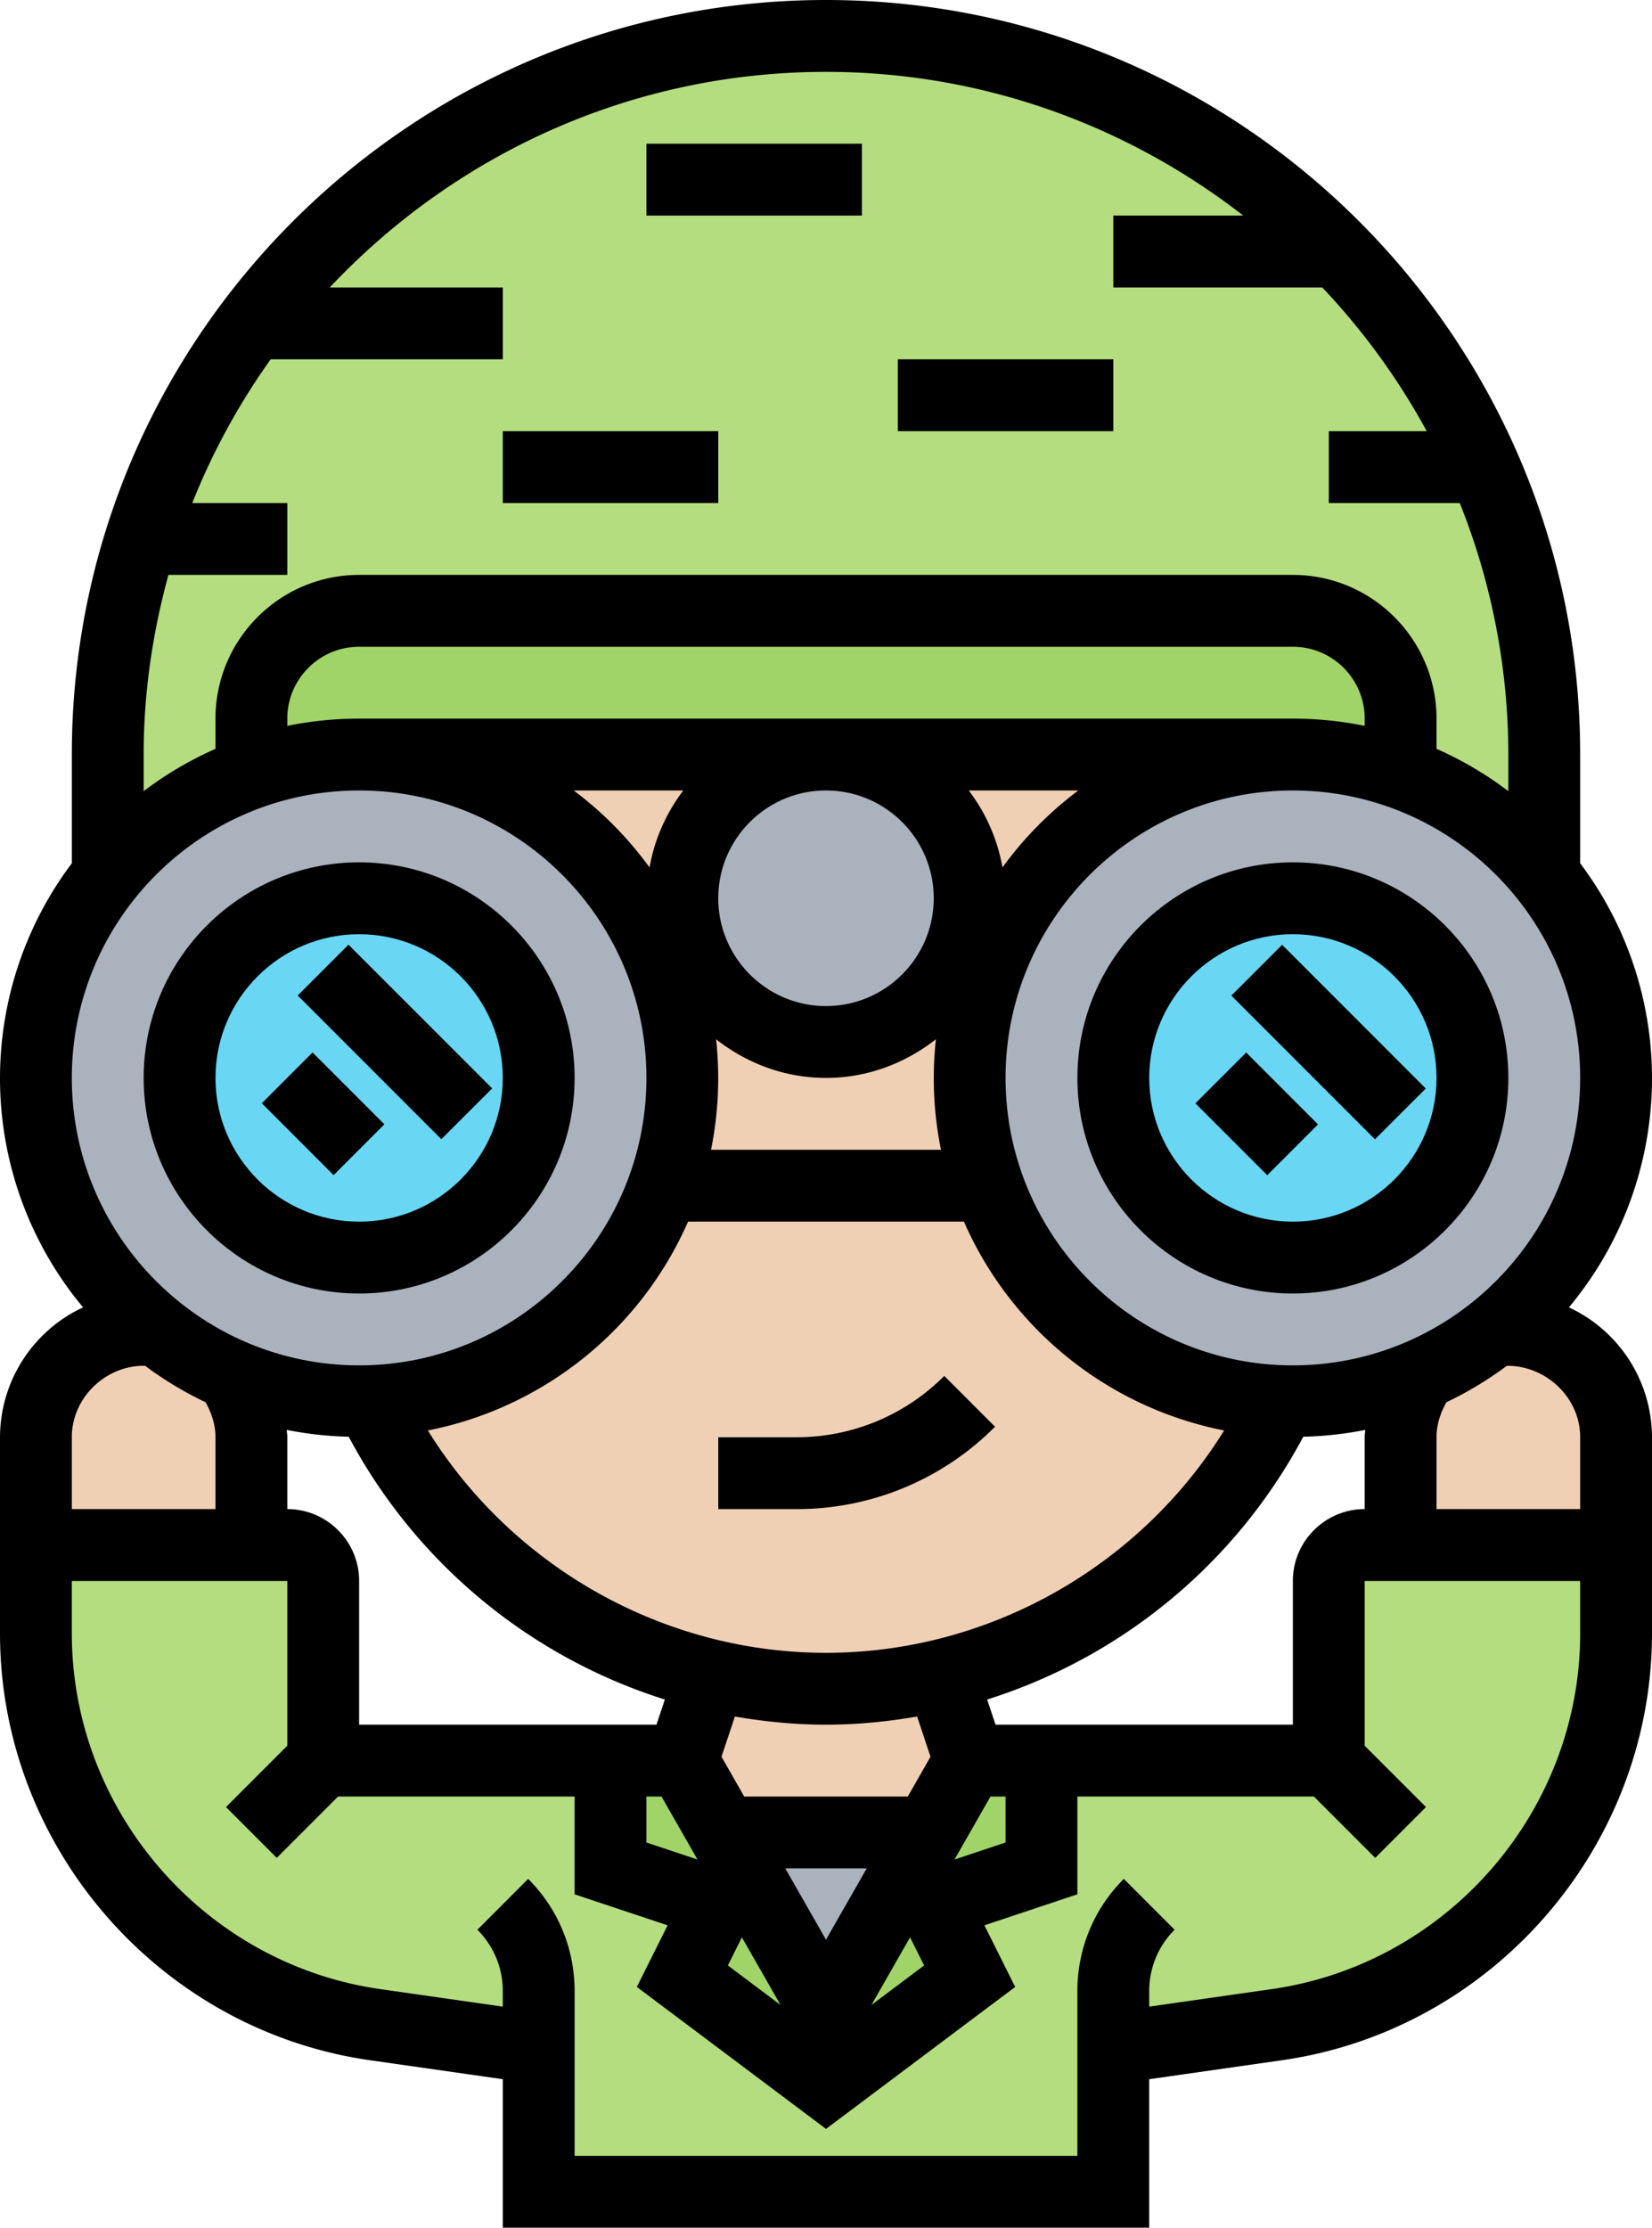
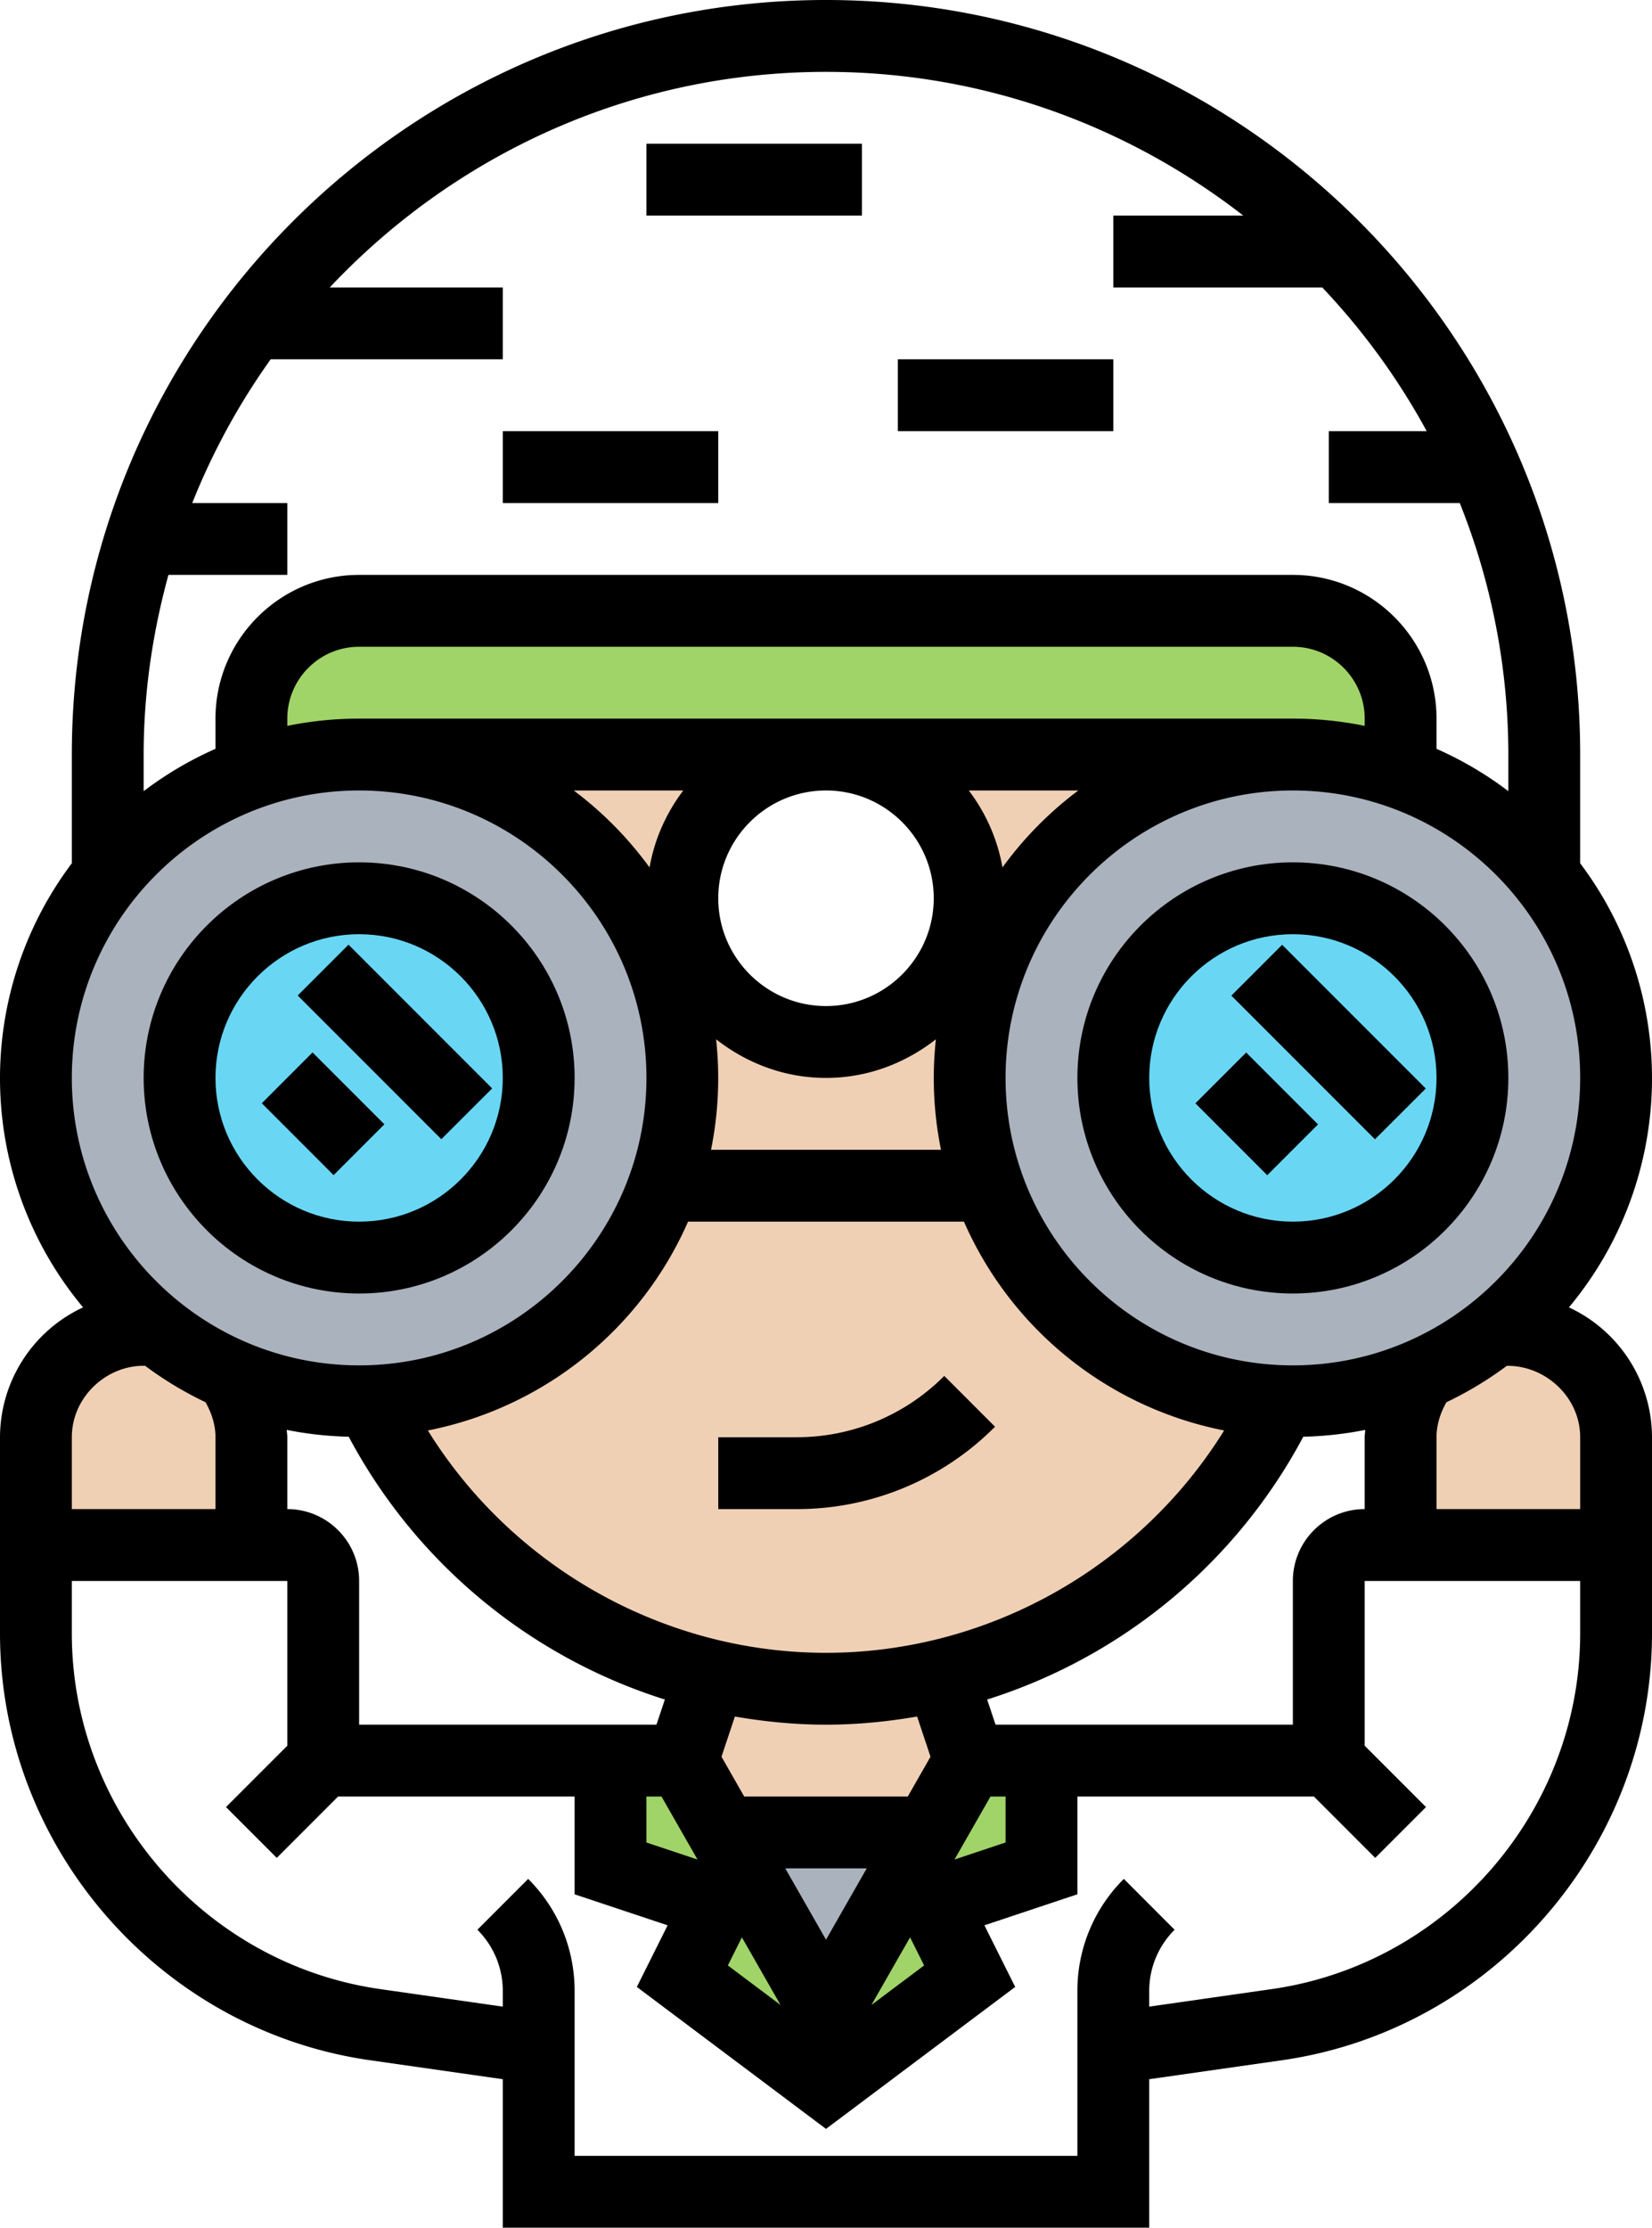
<svg xmlns="http://www.w3.org/2000/svg" viewBox="-0 0 46 62">
  <g>
    <path fill="#aab2bd" d="M25.86 51 23 56l-2.86-5z" opacity="1" data-original="#aab2bd" />
-     <path fill="#b4dd7f" d="M10 17c-1.66 0-3 1.34-3 3v1.52a8.802 8.802 0 0 0-4 2.83V21A19.956 19.956 0 0 1 7 9c3.65-4.86 9.46-8 16-8 5.52 0 10.52 2.24 14.14 5.86.05.05.09.09.13.14h.01c1.69 1.72 3.07 3.75 4.05 6C42.4 15.45 43 18.15 43 21v3.34l-.01.01A8.72 8.72 0 0 0 39 21.52V20c0-1.66-1.34-3-3-3z" opacity="1" data-original="#b4dd7f" />
    <path fill="#a0d468" d="M7 21.51V20c0-1.66 1.34-3 3-3h26c1.66 0 3 1.34 3 3v1.52a8.8 8.8 0 0 0-3-.52H10a8.8 8.8 0 0 0-3 .52z" opacity="1" data-original="#a0d468" />
-     <path fill="#b4dd7f" d="M31 61H15v-4l-4.56-.65C5.03 55.58 1 50.93 1 45.46V43h7c.55 0 1 .45 1 1v5h8v3l3 1-1 2 4 3 4-3-1-2 3-1v-3h8v-5c0-.55.45-1 1-1h7v2.46c0 5.47-4.03 10.12-9.44 10.89L31 57z" opacity="1" data-original="#b4dd7f" />
    <path fill="#a0d468" d="m20 53-3-1v-3h2l1.14 2L23 56l2.86-5L27 49h2v3l-3 1 1 2-4 3-4-3z" opacity="1" data-original="#a0d468" />
    <path fill="#f0d0b4" d="M26.21 46.63 27 49l-1.14 2h-5.72L19 49l.79-2.37c1.03.24 2.11.37 3.21.37s2.18-.13 3.21-.37zM45 40v3h-6v-3c0-.64.2-1.24.55-1.73.76-.32 1.46-.75 2.08-1.25.12-.01.24-.02.37-.02.83 0 1.58.34 2.12.88S45 39.17 45 40zM7 40v3H1v-3c0-.83.34-1.58.88-2.12S3.17 37 4 37c.13 0 .25.01.38.02.62.51 1.32.93 2.07 1.25.35.49.55 1.08.55 1.73z" opacity="1" data-original="#f0d0b4" />
    <path fill="#f0d0b4" d="M27.49 32.92A8.86 8.86 0 0 1 27 30a9 9 0 0 1 9-9H23c2.21 0 4 1.79 4 4s-1.79 4-4 4-4-1.79-4-4 1.79-4 4-4H10a9 9 0 0 1 9 9c0 1.02-.17 2-.49 2.92-1.18 3.44-4.38 5.94-8.19 6.07a14.08 14.08 0 0 0 9.47 7.64c1.03.24 2.11.37 3.21.37s2.18-.13 3.21-.37l4.37-1.85c2.19-1.41 3.97-3.41 5.1-5.79-3.81-.13-7.01-2.63-8.19-6.07z" opacity="1" data-original="#f0d0b4" />
-     <circle cx="23" cy="25" r="4" fill="#aab2bd" opacity="1" data-original="#aab2bd" />
    <path fill="#aab2bd" d="M45 30c0 2.84-1.31 5.37-3.37 7.02-.62.5-1.32.93-2.08 1.25-1.09.47-2.29.73-3.55.73-.11 0-.22 0-.32-.01-3.81-.13-7.01-2.63-8.19-6.07A8.86 8.86 0 0 1 27 30a9 9 0 0 1 9-9 8.8 8.8 0 0 1 3 .52 8.72 8.72 0 0 1 3.99 2.83A8.893 8.893 0 0 1 45 30zM10 21a9 9 0 0 1 9 9c0 1.02-.17 2-.49 2.92-1.18 3.44-4.38 5.94-8.19 6.07-.1.01-.21.01-.32.01-1.26 0-2.46-.26-3.55-.73-.75-.32-1.45-.74-2.07-1.25A8.957 8.957 0 0 1 1 30c0-2.14.75-4.11 2-5.65a8.802 8.802 0 0 1 4-2.83 8.8 8.8 0 0 1 3-.52z" opacity="1" data-original="#aab2bd" />
    <circle cx="36" cy="30" r="5" fill="#69d6f4" opacity="1" data-original="#69d6f4" />
    <circle cx="10" cy="30" r="5" fill="#69d6f4" opacity="1" data-original="#69d6f4" />
    <path d="M10 36c3.309 0 6-2.691 6-6s-2.691-6-6-6-6 2.691-6 6 2.691 6 6 6zm0-10c2.206 0 4 1.794 4 4s-1.794 4-4 4-4-1.794-4-4 1.794-4 4-4z" fill="#000000" opacity="1" data-original="#000000" />
    <path d="m7.29 30.705 1.413-1.414 2 2-1.414 1.414zM8.29 27.706l1.414-1.414 4 4-1.415 1.413zM36 24c-3.309 0-6 2.691-6 6s2.691 6 6 6 6-2.691 6-6-2.691-6-6-6zm0 10c-2.206 0-4-1.794-4-4s1.794-4 4-4 4 1.794 4 4-1.794 4-4 4z" fill="#000000" opacity="1" data-original="#000000" />
    <path d="m33.286 30.707 1.414-1.414 2 2-1.414 1.414zM34.287 27.709l1.414-1.414 4 4-1.415 1.413zM22.172 40H20v2h2.172a7.77 7.77 0 0 0 5.535-2.293l-1.414-1.414A5.789 5.789 0 0 1 22.172 40zM14 12h6v2h-6zM18 4h6v2h-6zM25 10h6v2h-6z" fill="#000000" opacity="1" data-original="#000000" />
    <path d="M43.687 36.386A9.948 9.948 0 0 0 44 24.026V21C44 9.42 34.579 0 23 0S2 9.42 2 21v3.026a9.948 9.948 0 0 0 .313 12.36A3.996 3.996 0 0 0 0 40v5.46c0 5.933 4.43 11.04 10.303 11.879l3.697.528V62h18v-4.133l3.697-.528C41.57 56.5 46 51.393 46 45.46V40a3.996 3.996 0 0 0-2.313-3.614zM36 38c-4.411 0-8-3.589-8-8s3.589-8 8-8 8 3.589 8 8-3.589 8-8 8zM25.277 50h-4.554l-.633-1.108.373-1.119c.831.144 1.678.227 2.537.227s1.706-.083 2.537-.227l.373 1.119zm.455 4.701-1.467 1.1 1.076-1.882zM24.134 52 23 53.984 21.866 52zm-2.4 3.801-1.467-1.1.391-.782zM23 46c-4.525 0-8.731-2.392-11.086-6.188A10.03 10.03 0 0 0 19.159 34h7.682a10.03 10.03 0 0 0 7.245 5.812C31.73 43.608 27.524 46 23 46zM8 42v-2c0-.069-.012-.136-.016-.204a10 10 0 0 0 1.726.19 15.121 15.121 0 0 0 8.803 7.314l-.234.7H10v-4c0-1.103-.897-2-2-2zm10 8h.42l1.002 1.753L18 51.279zm-8-30c-.685 0-1.354.07-2 .202V20c0-1.103.897-2 2-2h26c1.103 0 2 .897 2 2v.202A9.983 9.983 0 0 0 36 20zm20.026 2a10.046 10.046 0 0 0-2.112 2.142A4.947 4.947 0 0 0 26.975 22zM19.94 28.925C20.788 29.588 21.842 30 23 30s2.212-.412 3.06-1.075A9.983 9.983 0 0 0 26.202 32h-6.403a10.057 10.057 0 0 0 .141-3.075zM20 25c0-1.654 1.346-3 3-3s3 1.346 3 3-1.346 3-3 3-3-1.346-3-3zm-.974-3c-.469.62-.8 1.345-.939 2.142A10.093 10.093 0 0 0 15.975 22zm8.695 26-.234-.7a15.124 15.124 0 0 0 8.803-7.314 10.01 10.01 0 0 0 1.726-.19c-.004.068-.016.135-.016.204v2c-1.103 0-2 .897-2 2v4zM28 50v1.279l-1.422.474L27.58 50zM4 21c0-1.733.253-3.404.69-5H8v-2H5.353a18.968 18.968 0 0 1 2.184-4H14V8H9.182C12.649 4.316 17.554 2 23 2c4.378 0 8.403 1.503 11.619 4H31v2h5.818a19.049 19.049 0 0 1 2.909 4H37v2h3.647A18.868 18.868 0 0 1 42 21v1.019a9.944 9.944 0 0 0-2-1.178V20c0-2.206-1.794-4-4-4H10c-2.206 0-4 1.794-4 4v.841a9.991 9.991 0 0 0-2 1.178zm-2 9c0-4.411 3.589-8 8-8s8 3.589 8 8-3.589 8-8 8-8-3.589-8-8zm0 10c0-1.115.962-2.011 2.041-1.988a9.98 9.98 0 0 0 1.682 1.014c.169.299.277.626.277.974v2H2zm42 5.46c0 4.944-3.691 9.2-8.586 9.899L32 55.847v-.433c0-.645.251-1.251.707-1.707l-1.414-1.415A4.385 4.385 0 0 0 30 55.414V60H16v-4.586c0-1.18-.459-2.288-1.293-3.122l-1.414 1.415c.456.456.707 1.062.707 1.707v.433l-3.414-.488C5.691 54.66 2 50.404 2 45.46V44h6v4.586l-1.707 1.707 1.414 1.414L9.414 50H16v2.721l2.59.863-.857 1.715L23 59.25l5.268-3.951-.857-1.715L30 52.721V50h6.586l1.707 1.707 1.414-1.414L38 48.586V44h6zM44 42h-4v-2c0-.348.107-.675.276-.974a10.032 10.032 0 0 0 1.681-1.013C43.032 37.999 44 38.884 44 40z" fill="#000000" opacity="1" data-original="#000000" />
  </g>
</svg>